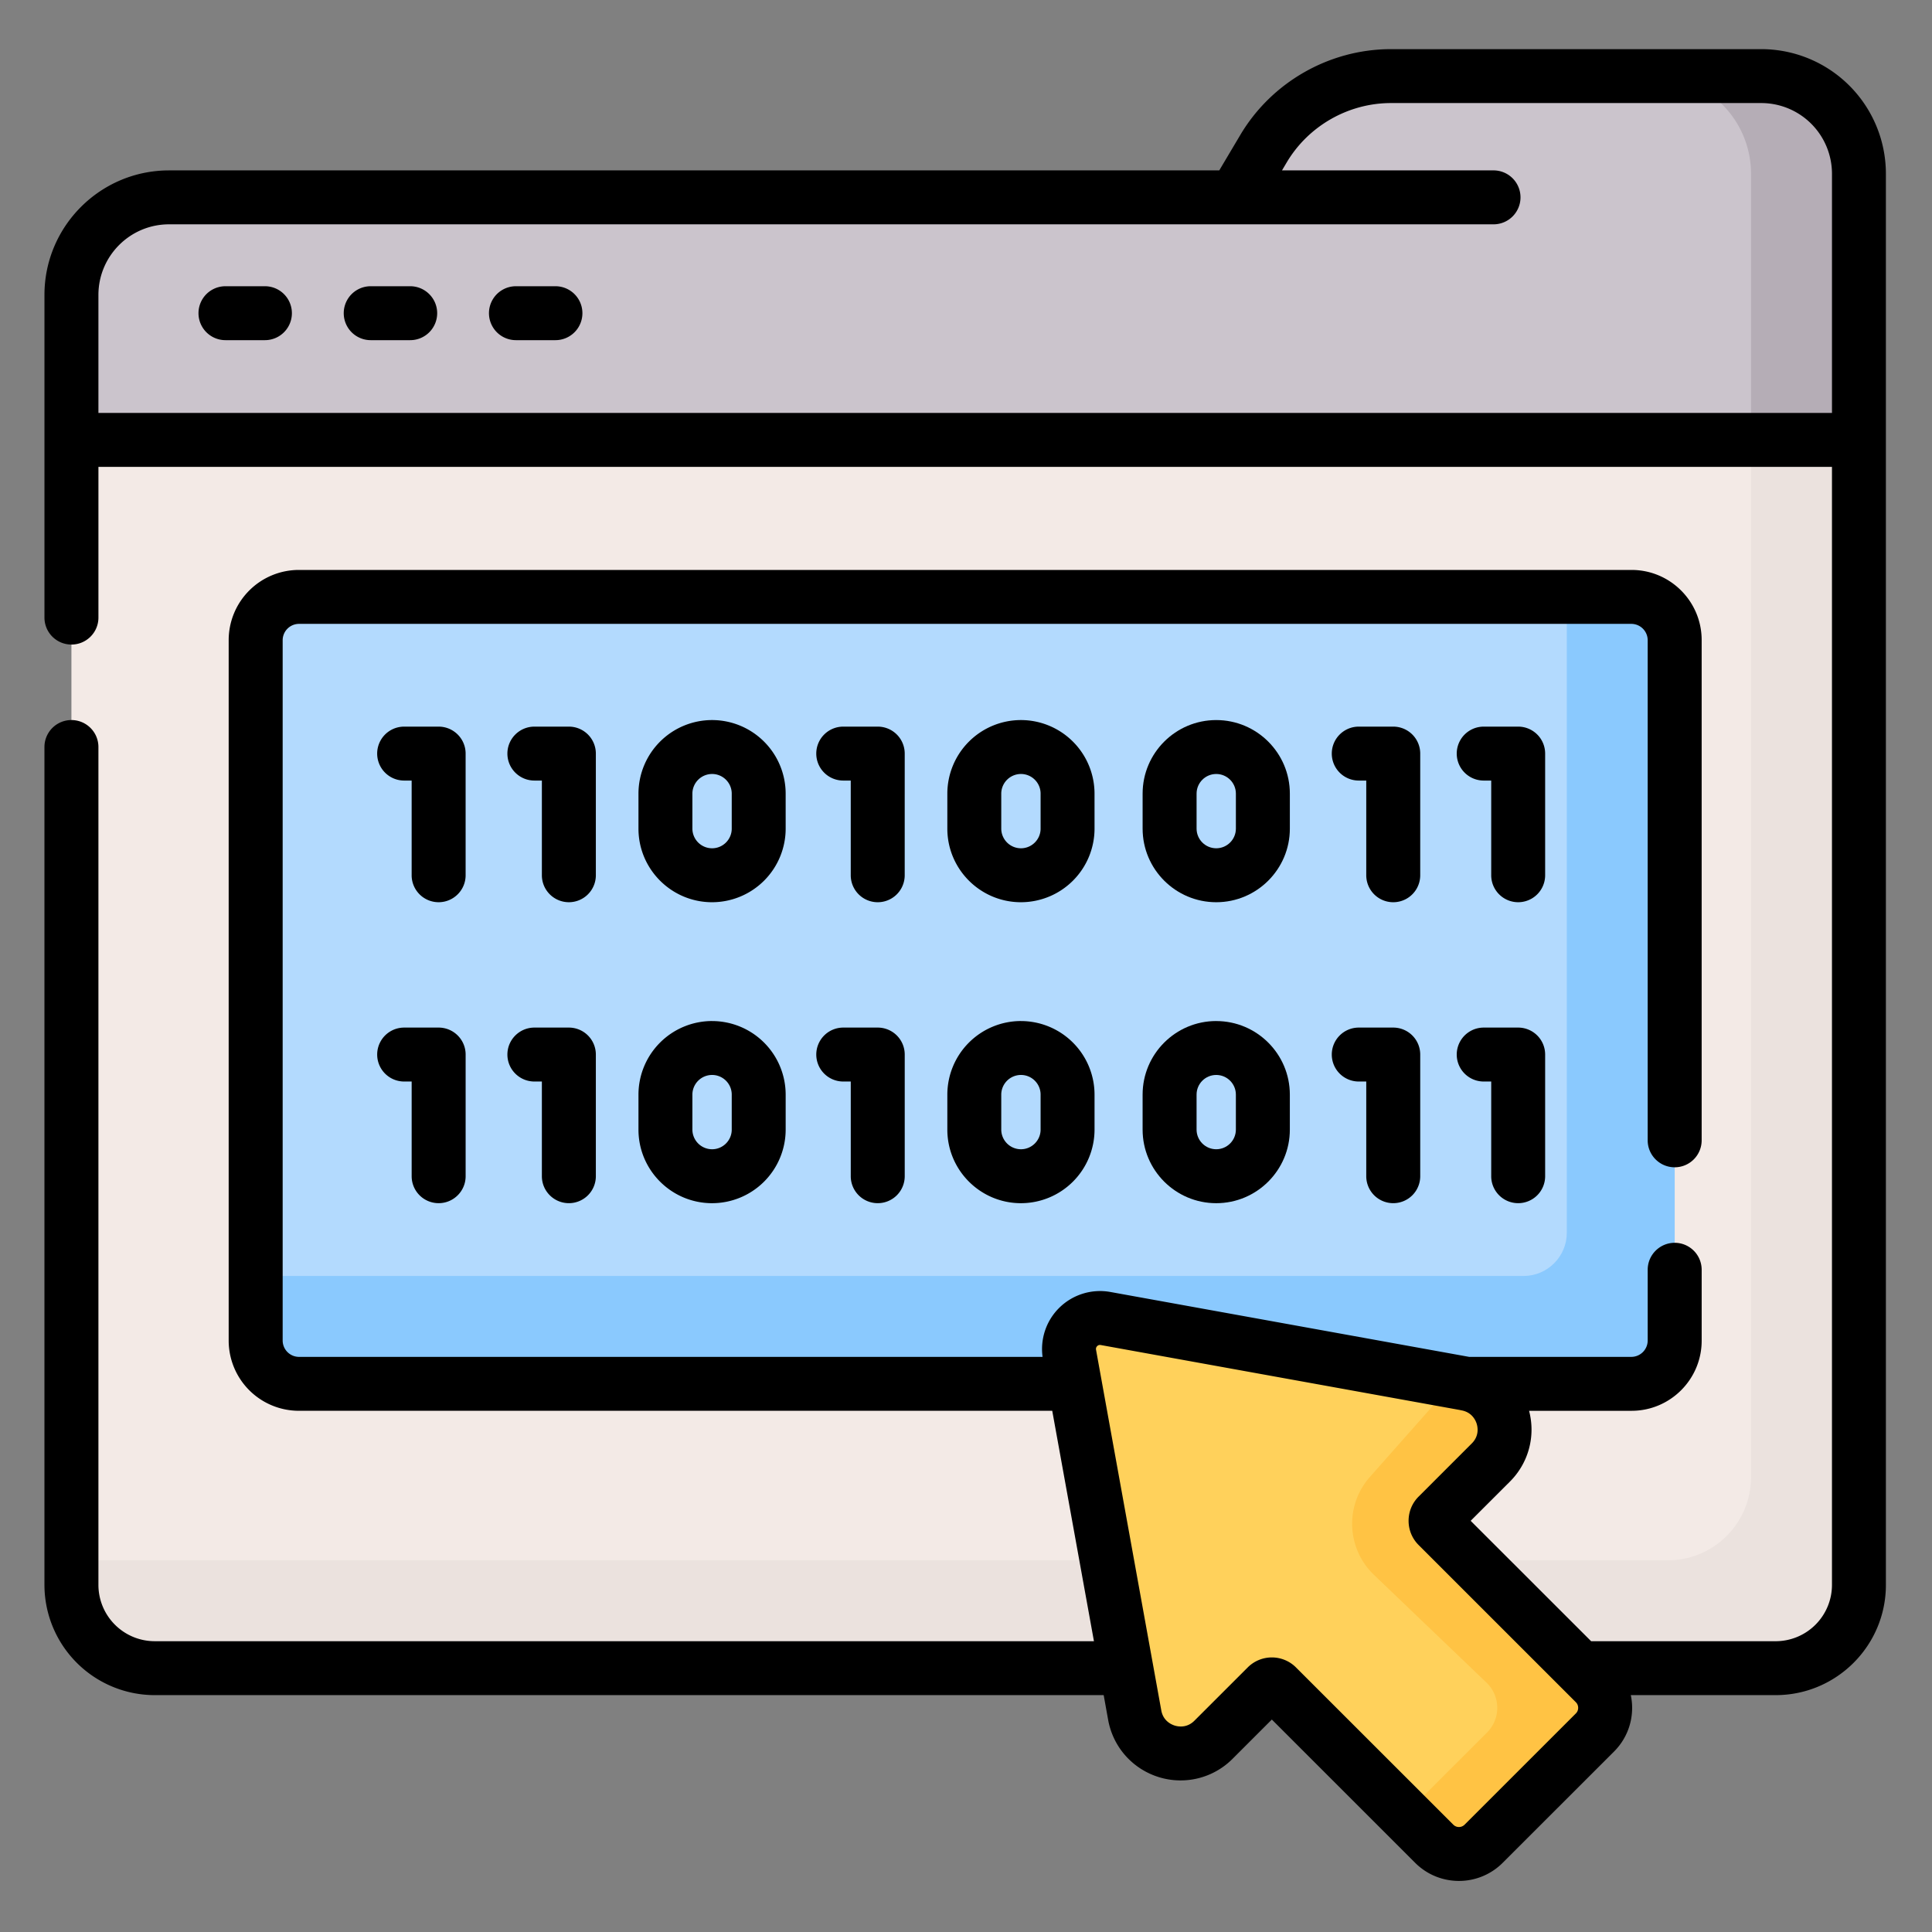
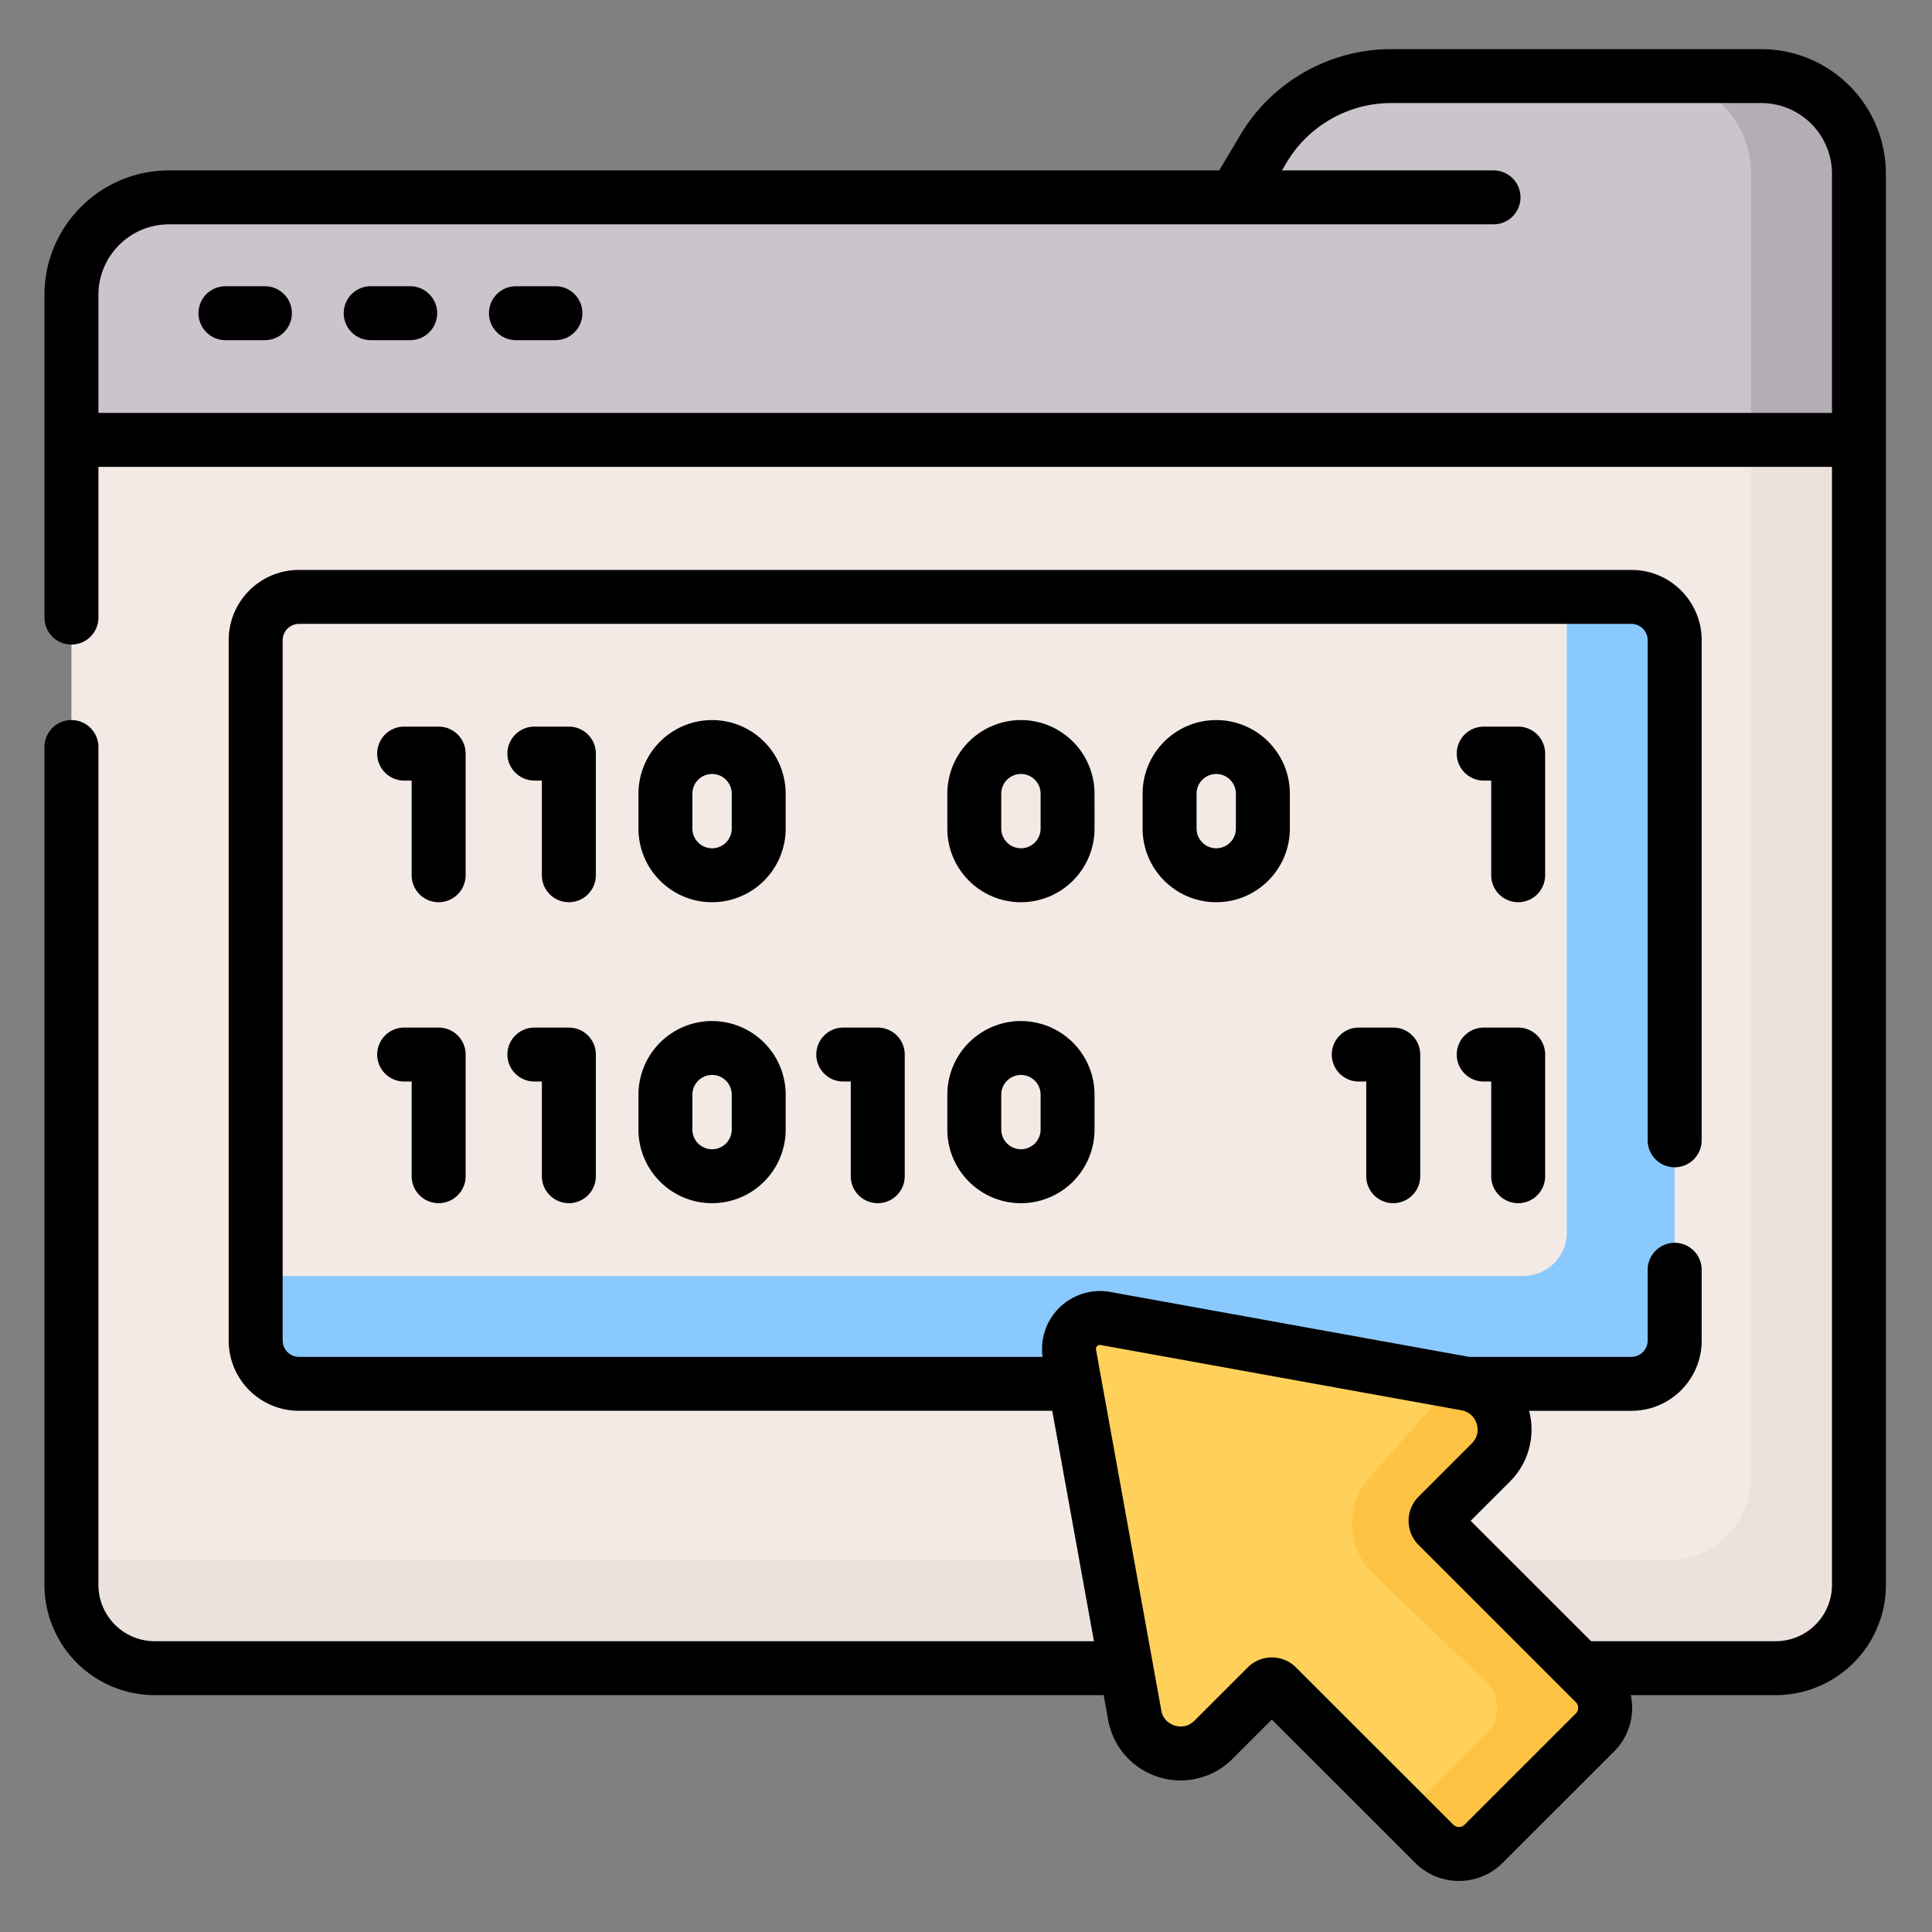
<svg xmlns="http://www.w3.org/2000/svg" xmlns:xlink="http://www.w3.org/1999/xlink" width="256" zoomAndPan="magnify" viewBox="0 0 192 192" height="256" preserveAspectRatio="xMidYMid meet">
  <rect x="0" y="0" width="192" height="192" fill="#808080" stroke="none" />
  <defs>
    <clipPath id="A">
      <path d="M4.418 4.762h183V187h-183zm0 0" clip-rule="nonzero" />
    </clipPath>
-     <path id="B" d="M89.91 74.891a2.68 2.68 0 0 0-2.684-2.68h-3.426a2.68 2.68 0 0 0-2.68 2.68 2.68 2.68 0 0 0 2.68 2.68h.746v9.41a2.68 2.68 0 1 0 5.363 0zm0 0" />
    <path id="C" d="M87.227 119.57a2.68 2.68 0 0 0 2.684-2.68v-12.09a2.68 2.68 0 0 0-2.684-2.68h-3.426a2.68 2.68 0 0 0-2.68 2.68 2.68 2.68 0 0 0 2.68 2.68h.746v9.41a2.68 2.68 0 0 0 2.68 2.68zm0 0" />
  </defs>
  <path fill="#cbc4cc" d="M175.043 7.563h-36.805a14.74 14.74 0 0 0-12.676 7.219l-2.867 4.832H16.797a9.7 9.7 0 0 0-9.699 9.695v14.406h177.641V17.258c0-5.355-4.34-9.695-9.695-9.695zm0 0" />
  <path fill="#f3eae6" d="M176.465 165.781H15.371c-4.566 0-8.273-3.703-8.273-8.27V43.715h177.641v113.797c0 4.566-3.703 8.27-8.273 8.27zm0 0" />
  <path fill="#b5adb6" d="M175.043 7.563H164.32a9.7 9.7 0 0 1 9.695 9.695v26.457h10.723V17.258a9.7 9.7 0 0 0-9.695-9.695zm0 0" />
  <path fill="#ebe2de" d="M174.016 43.715v103.078c0 4.566-3.703 8.27-8.273 8.27H7.098v2.449c0 4.566 3.707 8.27 8.273 8.27h161.094c4.57 0 8.273-3.703 8.273-8.27V43.715zm0 0" />
-   <path fill="#b3dafe" d="M162.141 137.523H29.695c-2.355 0-4.289-1.93-4.289-4.285V63.609c0-2.359 1.934-4.289 4.289-4.289h132.445c2.359 0 4.289 1.93 4.289 4.289v69.629c0 2.355-1.93 4.285-4.289 4.285zm0 0" />
  <path fill="#8ac9fe" d="M162.141 59.32h-6.434v63.199c0 2.355-1.93 4.285-4.289 4.285H25.406v6.434c0 2.355 1.934 4.285 4.289 4.285h132.445c2.359 0 4.289-1.93 4.289-4.285V63.609c0-2.359-1.93-4.289-4.289-4.289zm0 0" />
  <path fill="#ffd15b" d="M126.902 167.609l15.629 15.621c1.355 1.355 3.555 1.355 4.91 0l11.059-11.055a3.47 3.47 0 0 0 0-4.906l-15.629-15.625a.72.72 0 0 1 0-1.02l5.293-5.289c2.641-2.637 1.227-7.156-2.445-7.82l-35.852-6.484a3.09 3.09 0 0 0-3.586 3.586l6.488 35.836c.664 3.672 5.184 5.082 7.824 2.445l5.289-5.289a.72.72 0 0 1 1.02 0zm0 0" />
  <path fill="#ffc344" d="M158.504 167.27l-15.633-15.625a.72.72 0 0 1 0-1.02l5.293-5.289c2.641-2.641 1.227-7.156-2.445-7.82l-.895-.16-.492.168-8.191 9.25c-2.504 2.828-2.324 7.121.398 9.73l11.242 10.766a3.47 3.47 0 0 1 0 4.906l-8.156 8.148 2.91 2.906a3.47 3.47 0 0 0 4.906 0l11.063-11.055c1.352-1.355 1.352-3.551 0-4.906zm0 0" />
  <g clip-path="url(#A)">
    <path d="M175.043 4.883h-36.805c-6.121 0-11.859 3.27-14.98 8.531l-2.09 3.52H16.797c-6.828 0-12.379 5.551-12.379 12.375v32.066a2.68 2.68 0 0 0 2.68 2.68c1.48 0 2.684-1.199 2.684-2.68v-14.98h172.277v111.117a5.6 5.6 0 0 1-5.594 5.59h-18.34l-11.973-11.965 3.91-3.906c1.848-1.852 2.559-4.516 1.895-7.027h10.184c3.844 0 6.969-3.125 6.969-6.969v-7.047a2.68 2.68 0 0 0-2.68-2.68c-1.48 0-2.684 1.199-2.684 2.68v7.047a1.63 1.63 0 0 1-1.605 1.609H146l-35.652-6.449c-1.859-.336-3.77.262-5.105 1.598-1.277 1.273-1.875 3.074-1.633 4.852h-73.91a1.63 1.63 0 0 1-1.609-1.609V63.609A1.63 1.63 0 0 1 29.699 62h132.441a1.63 1.63 0 0 1 1.605 1.609v49.715c0 1.48 1.203 2.68 2.684 2.68a2.68 2.68 0 0 0 2.68-2.68V63.609c0-3.844-3.125-6.969-6.969-6.969H29.699a6.98 6.98 0 0 0-6.973 6.969v69.629a6.98 6.98 0 0 0 6.973 6.965h74.871l4.145 22.898H15.371a5.6 5.6 0 0 1-5.59-5.59V74.238c0-1.48-1.203-2.68-2.684-2.68a2.68 2.68 0 0 0-2.68 2.68v83.273a10.97 10.97 0 0 0 10.953 10.949h94.313l.445 2.469c.488 2.684 2.406 4.855 5.012 5.672a7.29 7.29 0 0 0 7.348-1.809l3.906-3.906 14.242 14.238c1.199 1.199 2.773 1.801 4.352 1.801a6.13 6.13 0 0 0 4.348-1.801l11.063-11.055c1.16-1.16 1.801-2.707 1.801-4.348 0-.43-.047-.852-.133-1.262h14.398c6.039 0 10.953-4.91 10.953-10.949V17.258a12.39 12.39 0 0 0-12.375-12.375zm-18.437 165.398l-11.059 11.055a.79.79 0 0 1-1.117 0l-15.629-15.621a3.39 3.39 0 0 0-4.812 0l-5.293 5.289c-.75.75-1.617.586-1.957.48s-1.145-.465-1.332-1.508l-6.484-35.836c-.027-.141.012-.258.109-.359s.219-.137.359-.113l35.691 6.457a3.76 3.76 0 0 0 .203.043c1.008.203 1.359.984 1.465 1.316.105.34.27 1.207-.48 1.957l-5.293 5.293c-1.324 1.324-1.324 3.48 0 4.805l15.629 15.625c.191.191.23.41.23.559s-.039.367-.23.559zM9.781 41.035V29.309c0-3.867 3.145-7.016 7.016-7.016h131.629a2.68 2.68 0 0 0 2.68-2.68 2.68 2.68 0 0 0-2.68-2.68h-21.023l.465-.785c2.16-3.641 6.133-5.906 10.371-5.906h36.805a7.03 7.03 0 0 1 7.016 7.016v23.777zm0 0" />
  </g>
  <path d="M26.328 28.445h-3.922a2.68 2.68 0 0 0 0 5.36h3.922a2.68 2.68 0 0 0 0-5.36zm14.434 0H36.84a2.68 2.68 0 0 0 0 5.36h3.922a2.68 2.68 0 0 0 2.684-2.68c0-1.477-1.203-2.68-2.684-2.68zm14.437 0h-3.926a2.68 2.68 0 0 0 0 5.36h3.926a2.68 2.68 0 0 0 0-5.36zm4.016 46.446a2.68 2.68 0 0 0-2.68-2.68h-3.426c-1.48 0-2.684 1.199-2.684 2.68s1.203 2.68 2.684 2.68h.742v9.41c0 1.48 1.203 2.68 2.684 2.68a2.68 2.68 0 0 0 2.68-2.68zm18.863 3.98a7.32 7.32 0 0 0-7.312-7.312 7.32 7.32 0 0 0-7.316 7.313v3.477c0 4.035 3.281 7.313 7.316 7.313a7.32 7.32 0 0 0 7.313-7.312zm-5.359 3.477c0 1.078-.875 1.953-1.953 1.953a1.96 1.96 0 0 1-1.957-1.953v-3.477a1.96 1.96 0 0 1 1.957-1.953c1.078 0 1.953.875 1.953 1.953zm0 0" />
  <use xlink:href="#B" />
  <path d="M46.273 74.891c0-1.48-1.203-2.68-2.684-2.68h-3.426a2.68 2.68 0 1 0 0 5.36h.746v9.41a2.68 2.68 0 0 0 2.68 2.68c1.48 0 2.684-1.199 2.684-2.68zm62.5 3.98a7.32 7.32 0 0 0-7.312-7.312 7.32 7.32 0 0 0-7.316 7.313v3.477c0 4.035 3.281 7.313 7.316 7.313a7.32 7.32 0 0 0 7.313-7.312zm-5.359 3.477c0 1.078-.879 1.953-1.953 1.953a1.96 1.96 0 0 1-1.957-1.953v-3.477a1.96 1.96 0 0 1 1.957-1.953c1.078 0 1.953.875 1.953 1.953zm50.141-7.457a2.68 2.68 0 0 0-2.68-2.68h-3.426a2.68 2.68 0 1 0 0 5.36h.746v9.41a2.68 2.68 0 1 0 5.36 0zm0 0" />
  <path d="M128.184 78.871c0-4.035-3.281-7.312-7.316-7.312s-7.316 3.277-7.316 7.313v3.477c0 4.035 3.281 7.313 7.316 7.313s7.316-3.281 7.316-7.312zm-5.363 3.477c0 1.078-.875 1.953-1.953 1.953s-1.953-.875-1.953-1.953v-3.477c0-1.078.875-1.953 1.953-1.953s1.953.875 1.953 1.953zm0 0" />
  <use xlink:href="#B" x="51.231" />
  <path d="M56.535 119.57a2.68 2.68 0 0 0 2.68-2.68V104.8a2.68 2.68 0 0 0-2.68-2.68h-3.426c-1.48 0-2.684 1.199-2.684 2.68s1.203 2.68 2.684 2.68h.742v9.41c0 1.48 1.203 2.68 2.684 2.68zm14.231-18.101a7.32 7.32 0 0 0-7.316 7.313v3.477c0 4.035 3.281 7.313 7.316 7.313a7.32 7.32 0 0 0 7.313-7.312v-3.477a7.32 7.32 0 0 0-7.312-7.312zm1.953 10.789c0 1.078-.875 1.953-1.953 1.953a1.96 1.96 0 0 1-1.957-1.953v-3.477a1.96 1.96 0 0 1 1.957-1.953c1.078 0 1.953.875 1.953 1.953zm0 0" />
  <use xlink:href="#C" />
  <path d="M43.59 119.57c1.48 0 2.684-1.199 2.684-2.68V104.8c0-1.48-1.203-2.68-2.684-2.68h-3.426a2.68 2.68 0 1 0 0 5.36h.746v9.41a2.68 2.68 0 0 0 2.68 2.68zm57.871-18.101a7.32 7.32 0 0 0-7.316 7.313v3.477c0 4.035 3.281 7.313 7.316 7.313a7.32 7.32 0 0 0 7.313-7.312v-3.477a7.32 7.32 0 0 0-7.312-7.312zm1.953 10.789c0 1.078-.879 1.953-1.953 1.953a1.96 1.96 0 0 1-1.957-1.953v-3.477a1.96 1.96 0 0 1 1.957-1.953c1.078 0 1.953.875 1.953 1.953zm47.461 7.312a2.68 2.68 0 0 0 2.68-2.68V104.8a2.68 2.68 0 0 0-2.68-2.68h-3.426a2.68 2.68 0 1 0 0 5.36h.746v9.41a2.68 2.68 0 0 0 2.68 2.68zm0 0" />
-   <path d="M120.867 101.469c-4.035 0-7.316 3.277-7.316 7.313v3.477c0 4.035 3.281 7.313 7.316 7.313s7.316-3.281 7.316-7.312v-3.477c0-4.035-3.281-7.312-7.316-7.312zm1.953 10.789c0 1.078-.875 1.953-1.953 1.953s-1.953-.875-1.953-1.953v-3.477c0-1.078.875-1.953 1.953-1.953s1.953.875 1.953 1.953zm0 0" />
  <use xlink:href="#C" x="51.23" />
</svg>